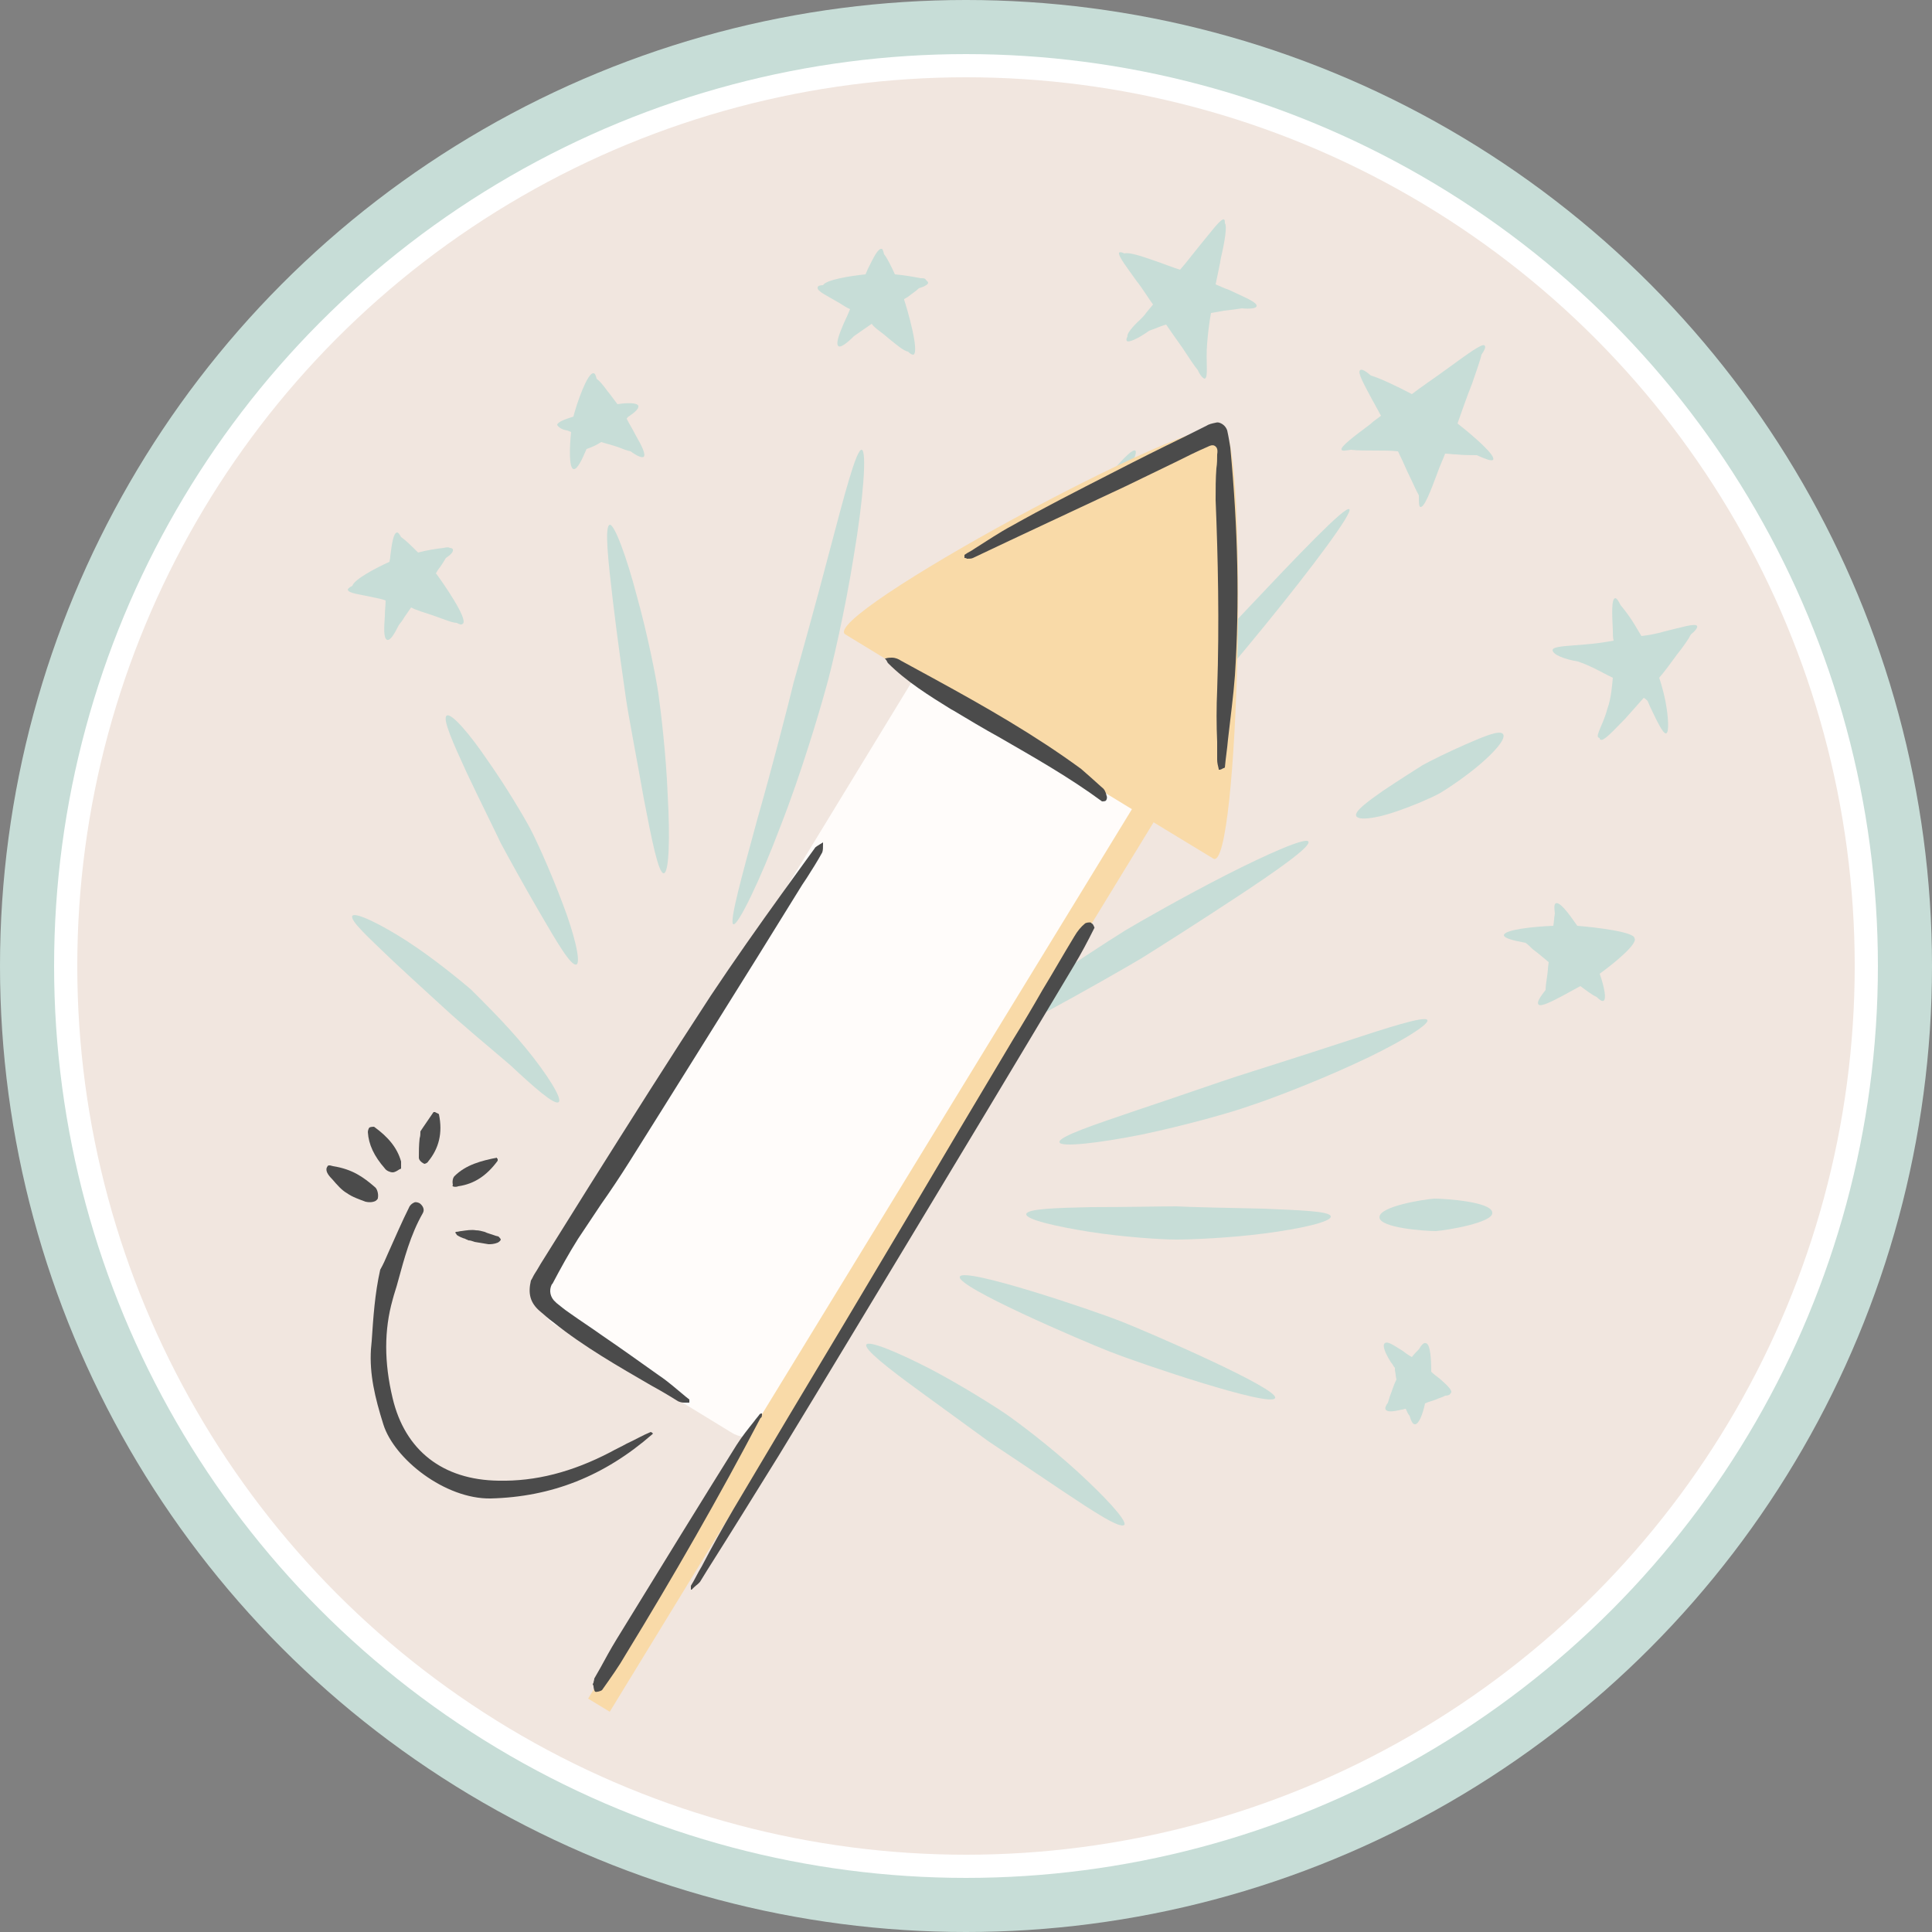
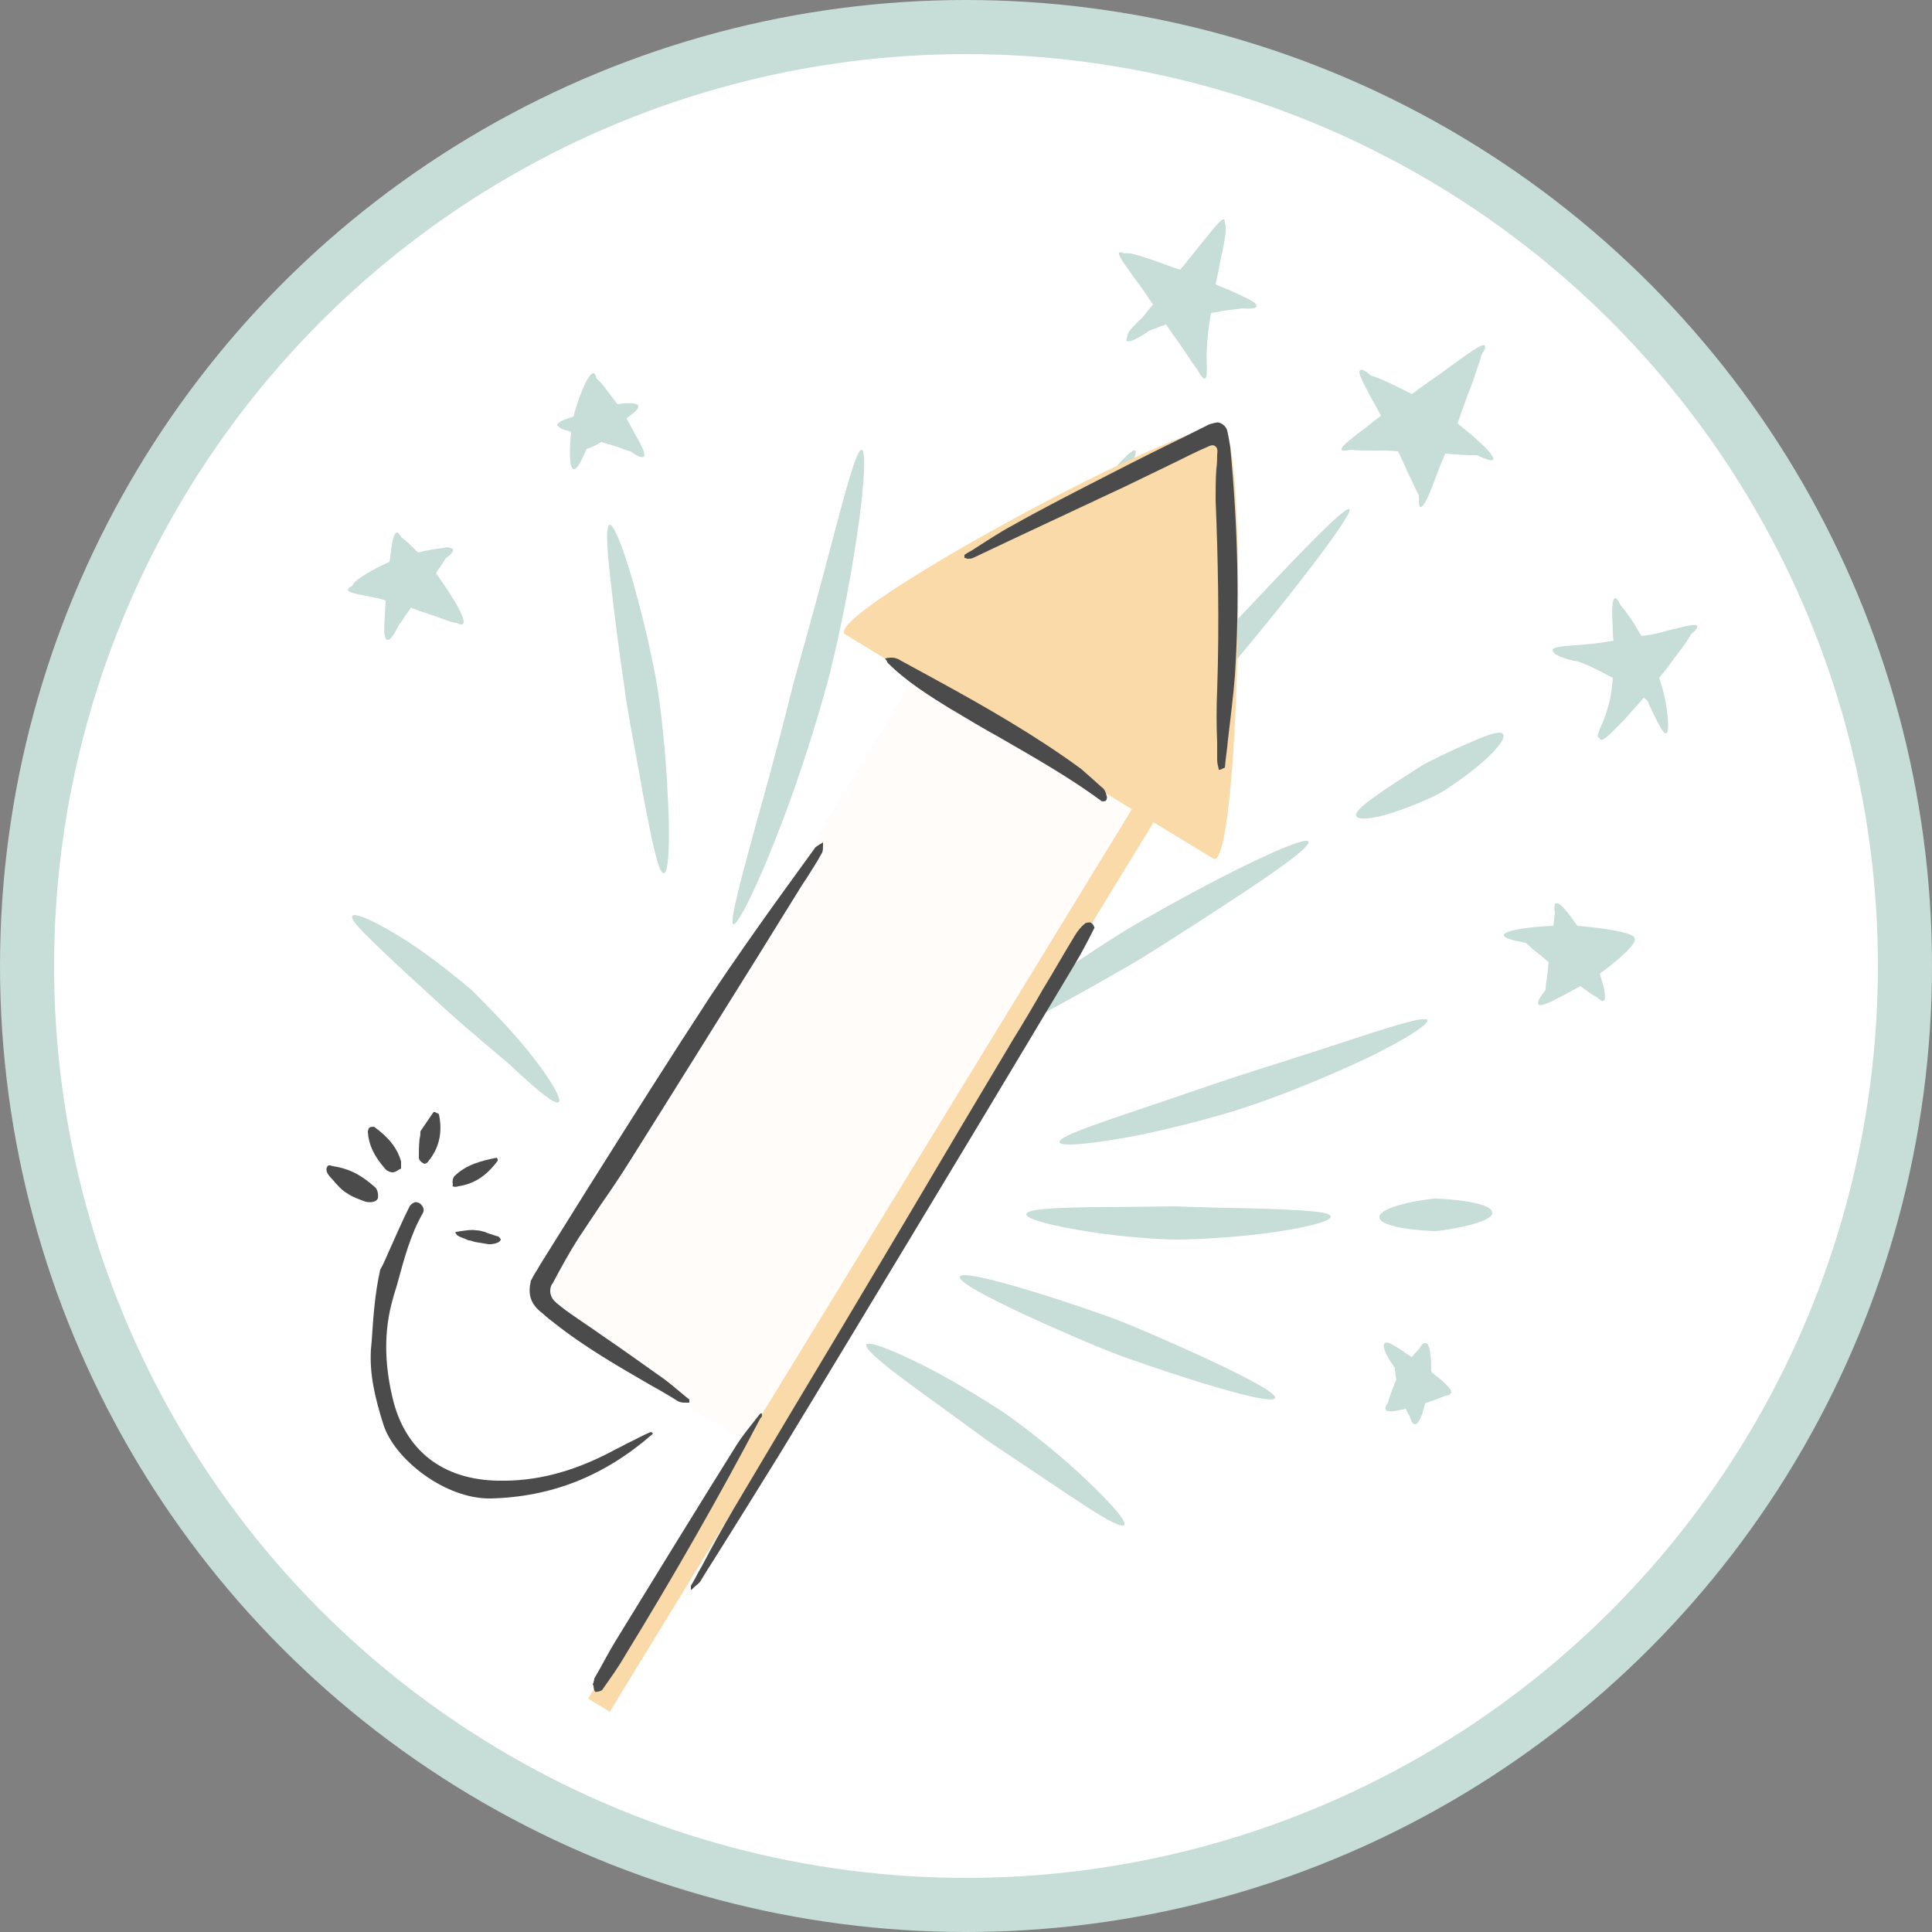
<svg xmlns="http://www.w3.org/2000/svg" xml:space="preserve" style="enable-background:new 0 0 250 250;" viewBox="0 0 250 250" y="0px" x="0px" id="Layer_1" version="1.1">
  <rect x="0" y="0" width="250" height="250" fill="#808080" stroke="none" />
  <style type="text/css">
	.st0{fill:#C7DDD7;}
	.st1{fill:#FFFFFF;}
	.st2{fill:#F1E6DF;}
	.st3{fill:none;}
	.st4{fill:#FFFCFA;}
	.st5{fill:#F9DAA8;}
	.st6{fill:#4B4B4B;}
</style>
  <circle r="125" cy="125" cx="125" class="st0" />
  <circle r="118" cy="125" cx="125" class="st1" />
-   <circle r="115" cy="125" cx="125" class="st2" />
  <rect height="45.9" width="145.3" class="st3" y="102" x="52.3" />
  <g>
    <g>
      <path d="M147.8,99.5c2.7-2.9,9.7-11,15.9-18.6c6.2-7.6,11.4-14.6,10.9-15c-0.5-0.5-6.6,5.9-13.3,13    c-6.7,7.1-14,14.9-16.6,17.9c-2.6,2.9-9.5,10.8-15.8,17.9c-6.2,7.1-11.7,13.6-11.2,14.1c0.5,0.5,6.8-5.3,13.5-11.9    C137.9,110.1,145.1,102.5,147.8,99.5z" class="st0" />
      <path d="M147.7,124c2.1-1.3,7.6-4.8,12.6-8.1c5-3.3,9.4-6.4,9-7c-0.3-0.6-5.3,1.6-10.6,4.3c-5.3,2.7-11.1,6-13.1,7.2    c-2.1,1.3-7.5,4.8-12.2,8.1c-4.7,3.4-8.8,6.6-8.4,7.2c0.4,0.6,5-1.8,10.1-4.6C140.1,128.4,145.7,125.2,147.7,124z" class="st0" />
      <path d="M179,102.3c-2,1.4-3.8,2.7-3.5,3.3c0.3,0.6,2.5,0.3,4.9-0.5c2.4-0.8,4.9-1.9,5.8-2.4c0.9-0.5,3.3-2.1,5.2-3.7    c2-1.7,3.5-3.4,3.1-4c-0.4-0.6-2.5,0.3-4.8,1.3c-2.3,1-4.7,2.2-5.6,2.7C183.3,99.5,181.1,100.9,179,102.3z" class="st0" />
      <path d="M161.7,143.1c2.2-0.7,8.3-3,13.5-5.4c5.3-2.4,9.8-5.1,9.5-5.7c-0.3-0.6-5.2,1-10.7,2.8    c-5.5,1.8-11.5,3.7-13.7,4.4c-2.2,0.7-7.9,2.7-13.3,4.5c-5.3,1.8-10.1,3.4-9.9,4.1c0.1,0.7,5.2,0.1,10.7-1    C153.5,145.6,159.5,143.9,161.7,143.1z" class="st0" />
      <path d="M152.2,160.4c1.9,0,6.9-0.2,11.5-0.8c4.6-0.6,8.6-1.5,8.5-2.2c-0.1-0.7-4.2-0.8-8.7-1    c-4.6-0.1-9.5-0.2-11.3-0.3c-1.8,0-6.5,0.1-11,0.1c-4.4,0.1-8.3,0.2-8.4,0.9c-0.1,0.7,3.8,1.6,8.2,2.3    C145.5,160.1,150.4,160.4,152.2,160.4z" class="st0" />
      <path d="M185.6,155.1c-1.4,0.1-7.1,1-7.1,2.4c0,1.4,5.9,1.8,7.3,1.8c1.4-0.1,7.5-1.1,7.3-2.4    C193,155.5,187,155.1,185.6,155.1z" class="st0" />
      <path d="M145.1,171c-3.8-1.5-20.4-7.1-20.9-5.8c-0.5,1.3,15.6,8.2,19.4,9.7c3.8,1.5,20.9,7.3,21.4,6    C165.5,179.7,148.9,172.5,145.1,171z" class="st0" />
      <path d="M141.1,69.6c3.4-5.7,6.4-10.9,5.8-11.3c-0.6-0.4-4.4,4.2-8.4,9.5c-4,5.3-8.2,11.4-9.7,13.7    c-1.5,2.3-5.4,8.8-8.7,14.8c-3.3,6-6,11.6-5.4,11.9c0.6,0.4,4.2-4.7,8-10.3c3.9-5.6,8-11.9,9.5-14.2    C133.9,81.5,137.7,75.3,141.1,69.6z" class="st0" />
-       <path d="M113,111.3c-1.2-0.6-4.2,3.3-4.8,4.3c-0.5,1-2.8,5.5-1.7,6.3c1.1,0.9,4.7-3.1,5.3-4.1    C112.5,116.8,114.3,112,113,111.3z" class="st0" />
      <path d="M110.5,71.8c1.2-7.1,1.7-13.5,1-13.6c-0.7-0.1-2.3,6.1-4.1,12.9c-1.8,6.9-3.9,14.4-4.7,17.2    C102,91.2,100,99,98,106c-1.9,7-3.7,13.4-3.1,13.6c0.6,0.2,3.5-5.8,6.1-12.7c2.7-6.9,5-14.7,5.8-17.6    C107.6,86.6,109.4,78.8,110.5,71.8z" class="st0" />
      <path d="M85.2,89.8c-0.3-2.1-1.4-7.7-2.8-12.7c-1.3-5-2.9-9.3-3.5-9.2c-0.7,0.2-0.2,4.7,0.4,9.8    c0.6,5.1,1.4,10.6,1.7,12.7c0.3,2.1,1.4,7.8,2.3,12.9c1,5.2,1.9,9.8,2.6,9.7c0.7-0.1,0.8-4.8,0.5-10.1    C86.2,97.7,85.5,91.9,85.2,89.8z" class="st0" />
-       <path d="M64.8,109.1c0.8,1.5,3,5.5,5.1,9.1c2.1,3.6,4,6.9,4.7,6.6c0.6-0.3-0.3-4-1.8-7.9c-1.5-4-3.4-8.2-4.2-9.7    c-0.8-1.5-3.1-5.4-5.5-8.8c-2.3-3.4-4.7-6.2-5.3-5.8c-0.6,0.4,0.9,3.7,2.6,7.4C62.1,103.6,64.1,107.6,64.8,109.1z" class="st0" />
      <path d="M72.3,142.6c0.5-0.4-1.5-3.6-4.2-6.9c-2.7-3.3-6-6.5-7.2-7.7c-1.3-1.1-4.8-4-8.2-6.2    c-3.4-2.2-6.7-3.8-7.1-3.3c-0.4,0.6,2.3,3,5.2,5.8c3,2.8,6.2,5.7,7.4,6.8c1.2,1.1,4.6,4,7.8,6.7C69,140.6,71.8,143.1,72.3,142.6z" class="st0" />
      <path d="M139.4,190.4c-3.5-3.2-7.6-6.3-9.2-7.4c-1.6-1.1-5.9-3.8-9.9-5.9c-4.1-2.1-7.9-3.7-8.2-3.1    c-0.3,0.6,2.9,3.1,6.6,5.8c3.7,2.7,7.7,5.6,9.2,6.7c1.5,1,5.7,3.8,9.7,6.5c3.9,2.6,7.4,4.9,7.9,4.3    C145.8,196.7,142.9,193.6,139.4,190.4z" class="st0" />
      <path d="M178.7,53.8c-0.5,0.4-1,0.7-1.4,1.1c-2,1.5-3.9,2.9-3.7,3.3c0.1,0.2,0.5,0.1,1.2,0c0.8,0.1,2,0.1,3.3,0.1    c1,0,1.9,0,2.8,0.1c0.4,0.8,0.8,1.7,1.2,2.6c0.6,1.2,1.1,2.4,1.5,3.1c0,0.9,0,1.5,0.2,1.5c0.5,0.1,1.3-2,2.2-4.4    c0.3-0.9,0.7-1.7,1-2.5c0.5,0,0.9,0.1,1.4,0.1c1,0.1,2,0.1,2.7,0.1c1.1,0.5,1.9,0.8,2.1,0.6c0.4-0.5-2.3-2.9-4.6-4.7    c0.4-1.1,1.1-3.2,1.9-5.2c0.5-1.5,1-2.8,1.2-3.7c0.4-0.6,0.6-1,0.4-1.2c-0.3-0.3-2.2,1.1-4.4,2.7c-1.9,1.4-4,2.8-5,3.6    c-1.9-1-4.2-2.1-5.3-2.4c-0.7-0.6-1.2-0.9-1.4-0.7c-0.4,0.3,0.6,2,1.6,3.9C177.9,52.3,178.3,53.1,178.7,53.8z" class="st0" />
      <path d="M204.2,85.6c0.3,0.1,0.5,0.2,0.8,0.3c1.5,0.6,3,1.5,3.7,1.8c-0.1,1-0.2,2.6-0.7,4c-0.5,1.9-1.5,3.4-1.2,3.7    c0,0,0.1,0.1,0.2,0.1c0,0.1,0,0.2,0.1,0.2c0.4,0.3,1.7-1.2,3.2-2.7c0.8-0.9,1.7-1.9,2.4-2.7c0.2,0.1,0.4,0.3,0.5,0.4    c0.1,0.2,0.2,0.5,0.3,0.7c0.9,1.9,1.7,3.6,2.1,3.5c0.4-0.1,0.3-2.1-0.1-4.2c-0.2-1-0.5-2.1-0.8-3c0.7-0.8,1.5-1.9,2.3-3    c0.8-1,1.5-2,1.8-2.6c0.6-0.5,0.9-0.9,0.8-1.1c-0.2-0.4-2.1,0.2-4.2,0.7c-1,0.3-2.1,0.5-3,0.6c-0.3-0.5-0.6-1-0.9-1.5    c-0.6-1-1.3-1.9-1.8-2.5c-0.3-0.6-0.5-0.9-0.7-0.9c-0.5,0.1-0.4,2.1-0.3,4.2c0,0.4,0,0.9,0.1,1.3c-1.1,0.2-2.4,0.4-3.8,0.5    c-2.1,0.2-4,0.2-4.1,0.7C200.9,84.7,202.4,85.3,204.2,85.6z" class="st0" />
      <path d="M201.3,116.9c-0.2,0.1-0.2,0.6-0.1,1.3c-0.1,0.5-0.1,1-0.2,1.6c-2.6,0.1-6.3,0.5-6.4,1.2c0,0.4,1.2,0.7,2.8,1    c0.3,0.2,0.6,0.5,0.9,0.8c0.8,0.6,1.5,1.2,2.1,1.7c-0.1,0.6-0.1,1.2-0.2,1.8c-0.1,0.7-0.2,1.3-0.2,1.8c-0.7,0.9-1.2,1.6-0.9,1.9    c0.3,0.3,1.7-0.4,3.2-1.2c0.7-0.4,1.5-0.8,2.2-1.2c0.8,0.6,1.6,1.2,2.1,1.4c0.4,0.4,0.7,0.6,0.9,0.5c0.4-0.2,0.1-1.8-0.5-3.5    c1.8-1.3,5-3.9,4.5-4.6c0-0.8-4.9-1.4-7.4-1.6C203,118.2,201.8,116.6,201.3,116.9z" class="st0" />
      <path d="M147.1,36.4c0.8,1,1.5,2.2,2.1,3c-0.3,0.4-0.6,0.7-0.9,1.1c-0.2,0.3-0.5,0.6-0.7,0.8c-1.1,1-1.8,1.9-1.7,2.2    c-0.1,0.3-0.2,0.4-0.1,0.6c0.2,0.3,1.5-0.3,2.9-1.3c0.3-0.1,0.5-0.2,0.8-0.3c0.5-0.2,1-0.4,1.4-0.5c0.6,0.9,1.4,2,2.1,3    c0.8,1.2,1.5,2.3,2,2.9c0.3,0.7,0.7,1.1,0.9,1.1c0.5-0.2,0.1-2.2,0.3-4.5c0.1-1.4,0.3-2.9,0.5-4c0.6-0.1,1.2-0.2,1.7-0.3    c0.9-0.1,1.7-0.2,2.3-0.3c1.1,0.1,1.9,0,1.9-0.3c0.1-0.5-1.7-1.2-3.6-2.1c-0.6-0.2-1.2-0.5-1.7-0.7c0.2-1,0.5-2.3,0.7-3.5    c0.5-2.1,0.8-4.1,0.5-4.4c0-0.3,0-0.4-0.1-0.5c-0.4-0.2-1.6,1.5-3.1,3.3c-0.9,1.1-1.8,2.3-2.6,3.2c-1-0.3-2.2-0.8-3.4-1.2    c-1.7-0.6-3.3-1.1-3.8-0.9c-0.4-0.2-0.6-0.2-0.7-0.1C144.7,33.2,145.9,34.7,147.1,36.4z" class="st0" />
-       <path d="M115,43.8c1,0.8,1.9,1.6,2.5,1.7c0.3,0.3,0.5,0.4,0.7,0.4c0.8-0.4-0.8-5.9-1.2-7.1c0,0,0-0.1,0-0.1    c0.2-0.1,0.3-0.2,0.5-0.3c0.5-0.4,1-0.7,1.4-1.1c0.7-0.2,1.2-0.5,1.2-0.7c0-0.1-0.1-0.2-0.3-0.4c0,0,0,0,0,0    c-0.1-0.2-0.3-0.2-0.7-0.2c-0.9-0.2-2.2-0.4-3.3-0.5c-0.5-1.1-1-2.1-1.4-2.6c-0.1-0.4-0.2-0.7-0.3-0.7c-0.5-0.1-1.1,1.2-1.8,2.6    c-0.1,0.2-0.2,0.5-0.3,0.7c-2,0.2-5.1,0.7-5.5,1.4c-0.4,0-0.7,0.1-0.7,0.3c-0.1,0.5,1.3,1.1,2.8,2c0.5,0.3,0.9,0.6,1.4,0.8    c-0.2,0.5-0.5,1.2-0.8,1.8c-0.6,1.4-1.1,2.7-0.7,3c0.3,0.2,1.1-0.4,2-1.3c0.3-0.2,0.7-0.5,1-0.7c0.4-0.3,0.9-0.6,1.3-0.9    C113.1,42.4,114.1,43,115,43.8z" class="st0" />
      <path d="M73.4,55.7c0.2,0.1,0.3,0.1,0.5,0.2c-0.2,1.9-0.3,4.6,0.3,4.8c0.5,0.1,1.1-1.2,1.7-2.6    c0.6-0.2,1.3-0.5,1.9-0.9c0.6,0.2,1.5,0.4,2.3,0.7c0.5,0.2,1,0.4,1.5,0.5c0.8,0.6,1.5,0.9,1.7,0.7c0.3-0.3-0.3-1.5-1-2.7    c-0.4-0.8-0.9-1.6-1.2-2.2c0-0.1,0.1-0.1,0.1-0.2c0.9-0.6,1.5-1.1,1.4-1.5c-0.2-0.4-1.4-0.4-2.7-0.2c-0.4-0.5-0.8-1.1-1.3-1.7    c-0.5-0.7-1-1.3-1.4-1.6c-0.1-0.4-0.2-0.7-0.4-0.7c-0.8-0.1-2.2,4-2.6,5.6c-0.6,0.2-1.2,0.4-1.6,0.6c-0.3,0.2-0.5,0.3-0.5,0.5    C72.3,55.3,72.7,55.6,73.4,55.7z" class="st0" />
      <path d="M186.3,178.4c-0.4-0.3-0.8-0.6-1.1-0.9c0-1.6-0.1-3.6-0.7-3.7c-0.3-0.1-0.6,0.3-0.9,0.8    c-0.3,0.3-0.6,0.6-0.9,1c-0.4-0.2-0.8-0.5-1.2-0.8c-1-0.6-1.9-1.3-2.3-1c-0.4,0.3,0.1,1.4,0.8,2.5c0.2,0.2,0.3,0.5,0.5,0.7    c0,0.1,0,0.2,0,0.3c0.1,0.4,0.1,0.9,0.2,1.2c-0.2,0.4-0.4,0.9-0.6,1.5c-0.2,0.5-0.4,1.1-0.5,1.5c-0.3,0.4-0.4,0.7-0.3,0.9    c0.3,0.4,1.2,0.2,2.1,0c0.2,0,0.3-0.1,0.5-0.1c0.2,0.4,0.3,0.7,0.5,0.9c0.2,0.7,0.4,1.1,0.7,1.1c0.5,0,1-1.3,1.3-2.7    c0.4-0.2,0.9-0.3,1.4-0.5c0.4-0.2,0.9-0.3,1.2-0.5c0.4,0,0.6-0.1,0.7-0.3C188.1,180,187.2,179.2,186.3,178.4z" class="st0" />
      <path d="M190.2,129.7L190.2,129.7C190.2,129.7,190.2,129.7,190.2,129.7C190.2,129.7,190.2,129.7,190.2,129.7z" class="st0" />
      <path d="M56.2,79.7c1.2,0.4,2.3,0.9,2.9,0.9c0.4,0.2,0.6,0.3,0.8,0.1c0.7-0.6-2.6-5.3-3.4-6.4c0,0,0,0-0.1-0.1    c0.1-0.2,0.2-0.3,0.3-0.5c0.4-0.5,0.7-1,1-1.5c0.6-0.4,1-0.8,0.9-1.1c0-0.1-0.2-0.2-0.4-0.2c0,0,0,0,0,0c-0.1-0.1-0.4-0.1-0.8,0    c-0.9,0.1-2.2,0.3-3.3,0.6c-0.8-0.8-1.6-1.6-2.2-2c-0.2-0.4-0.4-0.6-0.5-0.6c-0.5,0-0.7,1.5-0.9,3.1c0,0.3-0.1,0.5-0.1,0.7    c-1.8,0.8-4.6,2.3-4.8,3.1c-0.4,0.2-0.6,0.4-0.6,0.5c0.1,0.5,1.6,0.6,3.3,1c0.5,0.1,1.1,0.2,1.6,0.4c0,0.6-0.1,1.3-0.1,2    c-0.1,1.5-0.2,2.9,0.3,3.1c0.4,0.1,0.9-0.7,1.5-1.9c0.2-0.3,0.5-0.6,0.7-1c0.3-0.4,0.6-0.9,0.9-1.3C53.9,79,55.1,79.3,56.2,79.7z" class="st0" />
    </g>
    <g>
      <g>
        <g>
          <g>
            <g>
              <path d="M149.8,95l-22.9-14c-1.8-1.1-4.2-0.5-5.3,1.3l-51.1,83.8c-1.1,1.8-0.5,4.2,1.3,5.3l22.9,14        c1.8,1.1,4.2,0.5,5.3-1.3l51.1-83.8C152.2,98.5,151.6,96.1,149.8,95z" class="st4" />
              <path d="M109.4,82.1c-3.7-2.2,45.4-28.8,48.9-26.7c3.3,2,2,57.7-1.3,55.7C144.1,103.3,122.4,90,109.4,82.1z" class="st5" />
              <polygon points="78.9,221.5 76.1,219.8 147.7,102.7 150.5,104.4" class="st5" />
            </g>
          </g>
        </g>
      </g>
      <g>
        <path d="M69.9,169.7c0.5,0.4,1,0.9,1.7,1.4c4,3.2,8.4,5.7,12.7,8.2c1.1,0.6,2.3,1.3,3.4,2c0.2,0.1,0.5,0.2,0.8,0.2     c0.2,0,0.4,0,0.6,0c0,0,0,0,0.1,0c0,0,0,0,0-0.1c0-0.1,0-0.3,0-0.3l-0.5-0.4c-1.1-0.9-2.2-1.9-3.4-2.7c-2.4-1.7-4.9-3.5-7.4-5.2     c-1.4-1-2.8-1.9-4.2-2.9c-0.6-0.4-1.2-0.9-1.7-1.3l-0.1-0.1c-0.7-0.6-0.9-1.5-0.5-2.3l0.1-0.1c1-1.9,2.1-3.9,3.3-5.8     c1-1.5,2-3,3-4.5c1.2-1.7,2.4-3.5,3.6-5.4c5.6-8.9,11.2-17.9,16.7-26.7c1.9-3.1,3.8-6.1,5.7-9.2c0.2-0.3,0.4-0.6,0.6-0.9     c0.7-1.1,1.4-2.2,2-3.3c0.1-0.3,0.1-0.6,0.1-1.1c0-0.1,0-0.1,0-0.2c-0.3,0.2-0.5,0.3-0.8,0.5c-0.1,0.1-0.2,0.1-0.3,0.3     c-1.4,1.9-2.8,3.9-4.2,5.8c-3.1,4.3-6.2,8.7-9.2,13.2c-5.3,8.1-10.6,16.5-15.7,24.6c-2,3.2-4,6.4-6,9.6c-0.4,0.6-0.7,1.2-1.1,1.8     c-0.2,0.3-0.3,0.6-0.5,0.9C68.3,167.4,68.6,168.6,69.9,169.7z" class="st6" />
        <path d="M141.3,119.5c0,0-0.1,0-0.1-0.1c-0.2-0.1-0.7,0-0.8,0.1c-0.5,0.4-1,1-1.4,1.7c-1.4,2.3-2.7,4.6-4.1,6.9     c-1.2,2.1-2.5,4.3-3.8,6.4c-4.6,7.7-9.3,15.6-13.9,23.4c-2.6,4.4-5.2,8.7-7.8,13.1c-4.8,8-9.7,16.2-14.5,24.3     c-1.4,2.4-2.8,4.9-4.1,7.4c-0.5,0.8-0.9,1.7-1.4,2.5c0,0.1,0,0.3,0,0.4c0,0,0,0.1,0,0.1c0,0,0,0,0.1,0c0.1-0.1,0.2-0.2,0.3-0.3     c0.3-0.3,0.7-0.5,0.9-0.9l0.8-1.3c3.1-4.9,6.2-9.9,9.3-14.9c6.1-10,12.1-20,16.7-27.6c6.4-10.6,13.2-21.9,21.5-35.8     c0.9-1.5,1.7-3,2.6-4.8C141.7,120.2,141.5,119.6,141.3,119.5z" class="st6" />
        <path d="M125.1,72.3L125.1,72.3c0.3,0,0.6,0,0.8-0.1c6.3-3,13-6.1,19.8-9.3c2.1-1,4.3-2.1,6.4-3.1     c1.4-0.7,2.8-1.4,4.2-2c0.2-0.1,0.6-0.3,0.9-0.1c0.3,0.2,0.4,0.5,0.3,1.1c0,0.6,0,1.2-0.1,1.8c-0.1,1.3-0.1,2.7-0.1,4.1     c0.3,7.3,0.5,15.9,0.2,24.6c-0.1,2.2-0.1,4.5,0,6.7c0,0.8,0,1.6,0,2.3c0,0.4,0.1,0.8,0.2,1.2l0,0.1c0,0,0,0,0,0c0,0,0.1,0,0.1,0     c0.2,0,0.3-0.1,0.5-0.2c0.1,0,0.1,0,0.2-0.1c0.1-1.2,0.3-2.4,0.4-3.6c0.3-2.7,0.7-5.6,0.9-8.3c0.6-9.3,0.4-18.9-0.6-29.5     c-0.1-0.6-0.2-1.3-0.4-2.2c-0.1-0.3-0.3-0.6-0.6-0.8c-0.3-0.2-0.6-0.3-0.9-0.2c-0.5,0.1-0.9,0.2-1.2,0.4l-2.8,1.4     c-3.1,1.5-6.3,3.1-9.4,4.7c-4.7,2.4-9,4.6-12.9,6.8c-1.7,0.9-3.3,2-4.9,3c-0.4,0.3-0.9,0.5-1.3,0.8c0,0,0,0.3,0,0.4     C125.1,72.2,125.1,72.3,125.1,72.3z" class="st6" />
        <path d="M81.1,186.8c-0.7,0.4-1.4,0.7-2.1,1.1c-5,2.6-9.7,3.8-14.5,3.7c-7.2-0.1-12.1-3.9-13.7-10.7     c-1.1-4.6-1.1-8.8,0-12.7c0.2-0.8,0.5-1.6,0.7-2.4c0.8-2.9,1.6-6,3.2-8.8c0.3-0.5,0-1-0.4-1.3c-0.2-0.1-0.5-0.2-0.7-0.1     c-0.2,0.1-0.4,0.2-0.6,0.5c-1,2-1.9,4.1-2.8,6.1c-0.3,0.7-0.6,1.4-1,2.1c-0.7,3.1-0.9,6.2-1.1,9.2l-0.1,1.1     c-0.2,3.2,0.5,6.2,1.6,9.7c1.4,4.5,8,9.7,13.9,9.6c7.9-0.2,14.7-2.9,20.9-8.3c0,0,0.1-0.1,0.1-0.1c-0.2-0.2-0.3-0.2-0.3-0.2     C83.2,185.7,82.2,186.3,81.1,186.8z" class="st6" />
        <path d="M98.6,182.9c-0.1,0-0.2,0-0.3,0.1c-0.2,0.3-0.5,0.6-0.7,0.9c-0.8,1-1.6,2-2.3,3.1c-4.5,7.2-9.3,15-15.5,25.1     c-0.8,1.3-1.5,2.6-2.1,3.7c-0.3,0.5-0.5,0.9-0.8,1.4c0,0.2-0.1,0.4-0.1,0.5c0,0.1-0.1,0.2-0.1,0.2c0,0.1,0.1,0.2,0.1,0.3     c0,0.2,0.1,0.6,0.2,0.7c0.2,0.1,0.8-0.1,0.9-0.2c1.2-1.7,2.2-3.1,3-4.5c6.3-10.3,12.2-20.6,17.5-30.7     C98.6,183.4,98.6,183.2,98.6,182.9C98.6,183,98.6,183,98.6,182.9z" class="st6" />
        <path d="M114.9,85.8c2.4,2.4,5.3,4.2,8.2,6l0.2,0.1c2,1.2,4,2.4,6,3.5c4.5,2.6,9.1,5.2,13.3,8.3c0.1,0,0.4,0,0.5-0.1     c0.1-0.1,0.2-0.4,0.1-0.6c-0.1-0.5-0.3-0.9-0.6-1.1c-1.1-1-1.9-1.7-2.7-2.4c-6-4.4-12.5-8.1-18.9-11.6c-1.5-0.8-2.9-1.6-4.4-2.4     c-0.3-0.2-0.7-0.4-1.2-0.4c-0.2,0-0.5,0-0.8,0.1c0,0-0.1,0-0.1,0c0,0,0,0,0,0C114.8,85.5,114.8,85.7,114.9,85.8z" class="st6" />
        <path d="M48.5,153.6c-1.5-1.3-2.9-2.3-5.4-2.7l-0.4-0.1c-0.1,0-0.3,0-0.3,0.1c-0.4,0.5,0,1.1,0.6,1.7     c0.6,0.7,1.2,1.4,1.9,1.8c0.7,0.5,1.6,0.8,2.4,1.1c0.4,0.1,0.9,0.1,1.3-0.1c0.1-0.1,0.3-0.2,0.3-0.4     C49,154.5,48.8,153.8,48.5,153.6z" class="st6" />
        <path d="M48.4,145.8C48.4,145.8,48.4,145.8,48.4,145.8c-0.1,0-0.4,0-0.6,0.1c-0.1,0.1-0.2,0.4-0.2,0.6     c0.1,1.6,0.8,3.1,2.2,4.7c0.2,0.3,0.7,0.5,1,0.5c0.3,0,0.6-0.2,0.9-0.4c0.1,0,0.2-0.1,0.2-0.1c0-0.1,0-0.3,0-0.4     c0-0.2,0-0.4,0-0.5C51.4,148.5,50.2,147.1,48.4,145.8z" class="st6" />
        <path d="M54.9,150.6c0.1,0,0.4-0.1,0.5-0.3c1.4-1.7,1.9-3.7,1.4-6.1c0-0.1-0.4-0.2-0.5-0.3c-0.1,0-0.2,0-0.2,0     c-0.4,0.6-0.9,1.3-1.3,1.9l-0.4,0.6c0,0.3,0,0.6-0.1,0.9c-0.1,0.9-0.1,1.7-0.1,2.5C54.2,150.1,54.5,150.4,54.9,150.6z" class="st6" />
        <path d="M58.6,153.5c0.1,0.1,0.5,0.1,0.7,0c2.1-0.3,3.7-1.4,5.1-3.3c0,0,0-0.1,0-0.1c0,0,0-0.1,0-0.1     c0,0,0-0.1-0.1-0.1c0,0,0,0,0-0.1c-2,0.4-4,0.9-5.5,2.4c-0.2,0.2-0.3,0.7-0.2,1.1C58.5,153.5,58.6,153.5,58.6,153.5z" class="st6" />
        <path d="M59.1,159.8c0.3,0.2,0.7,0.4,1.1,0.5c0.1,0.1,0.3,0.1,0.4,0.2c0.3,0,0.5,0.1,0.8,0.2     c0.6,0.1,1.2,0.2,1.8,0.3c0.3,0,0.7,0,1.2-0.2c0.2-0.1,0.4-0.3,0.4-0.4c0-0.1-0.2-0.3-0.3-0.4l-0.4-0.1c-0.5-0.2-1-0.3-1.4-0.5     c-0.4-0.1-0.7-0.2-1.1-0.2c-0.6-0.1-1.2,0-1.9,0.1c-0.2,0-0.4,0.1-0.7,0.1c0,0-0.1,0.1-0.1,0.1C59.1,159.7,59.1,159.8,59.1,159.8     z" class="st6" />
      </g>
    </g>
  </g>
</svg>